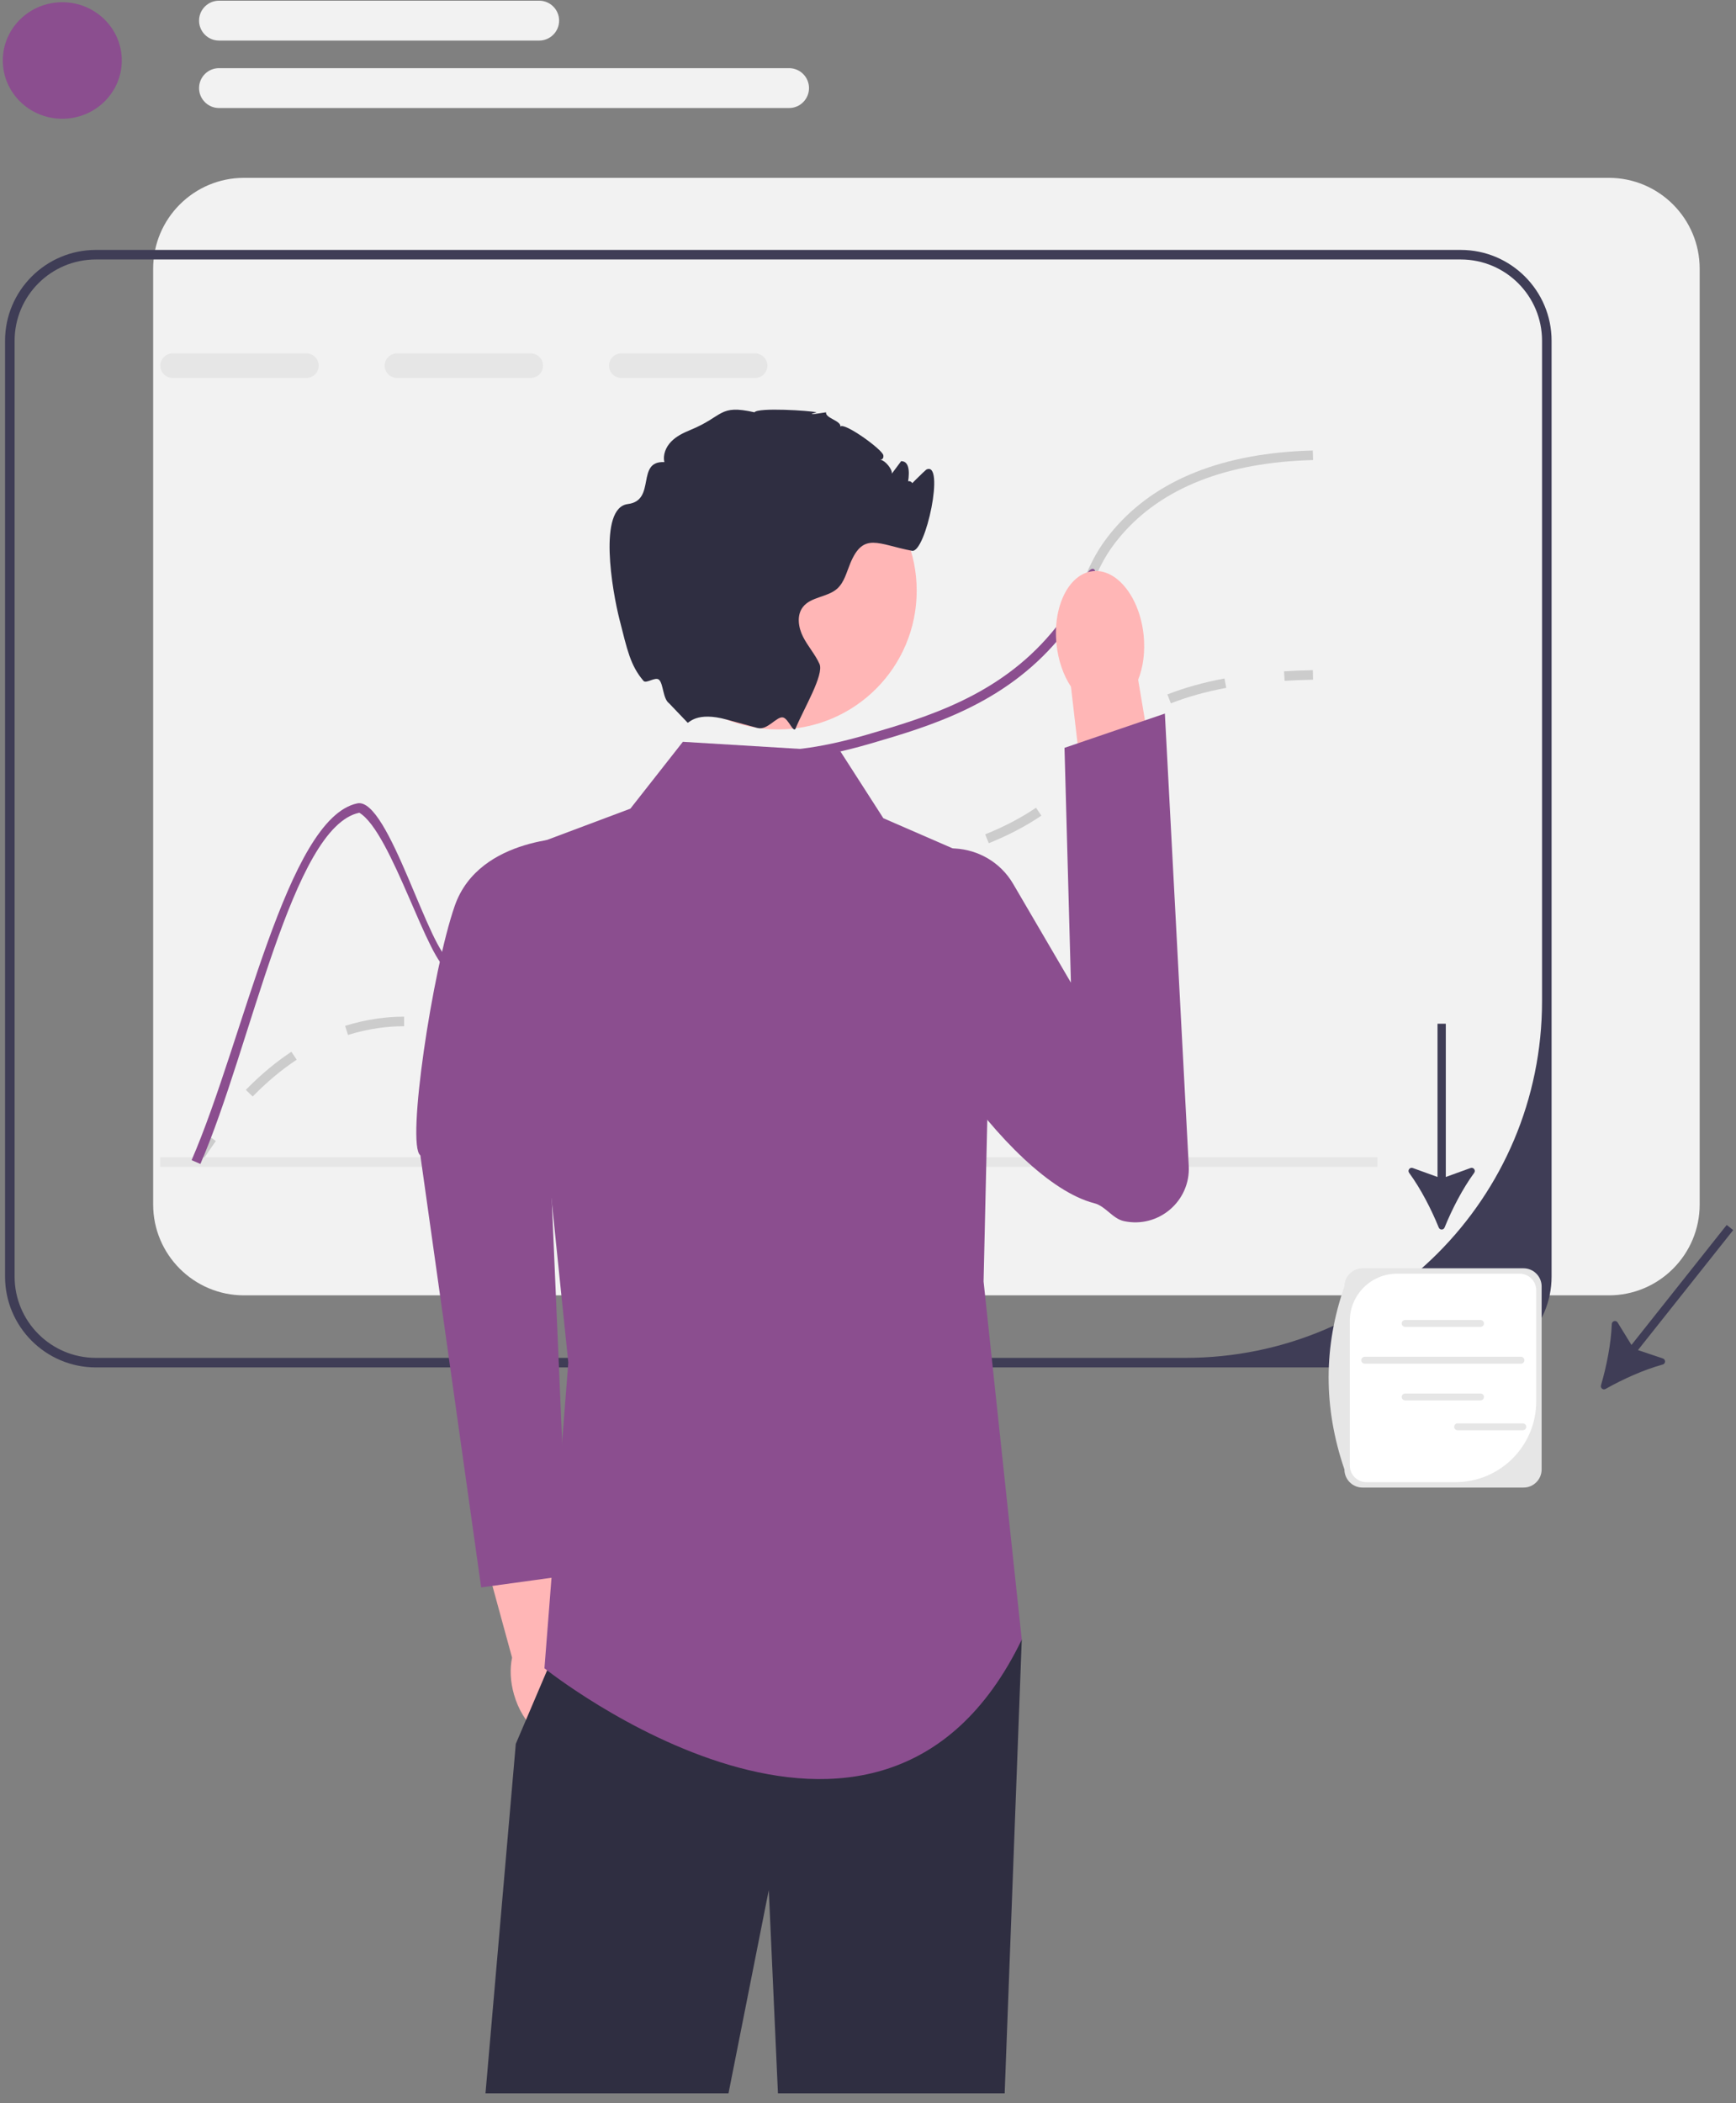
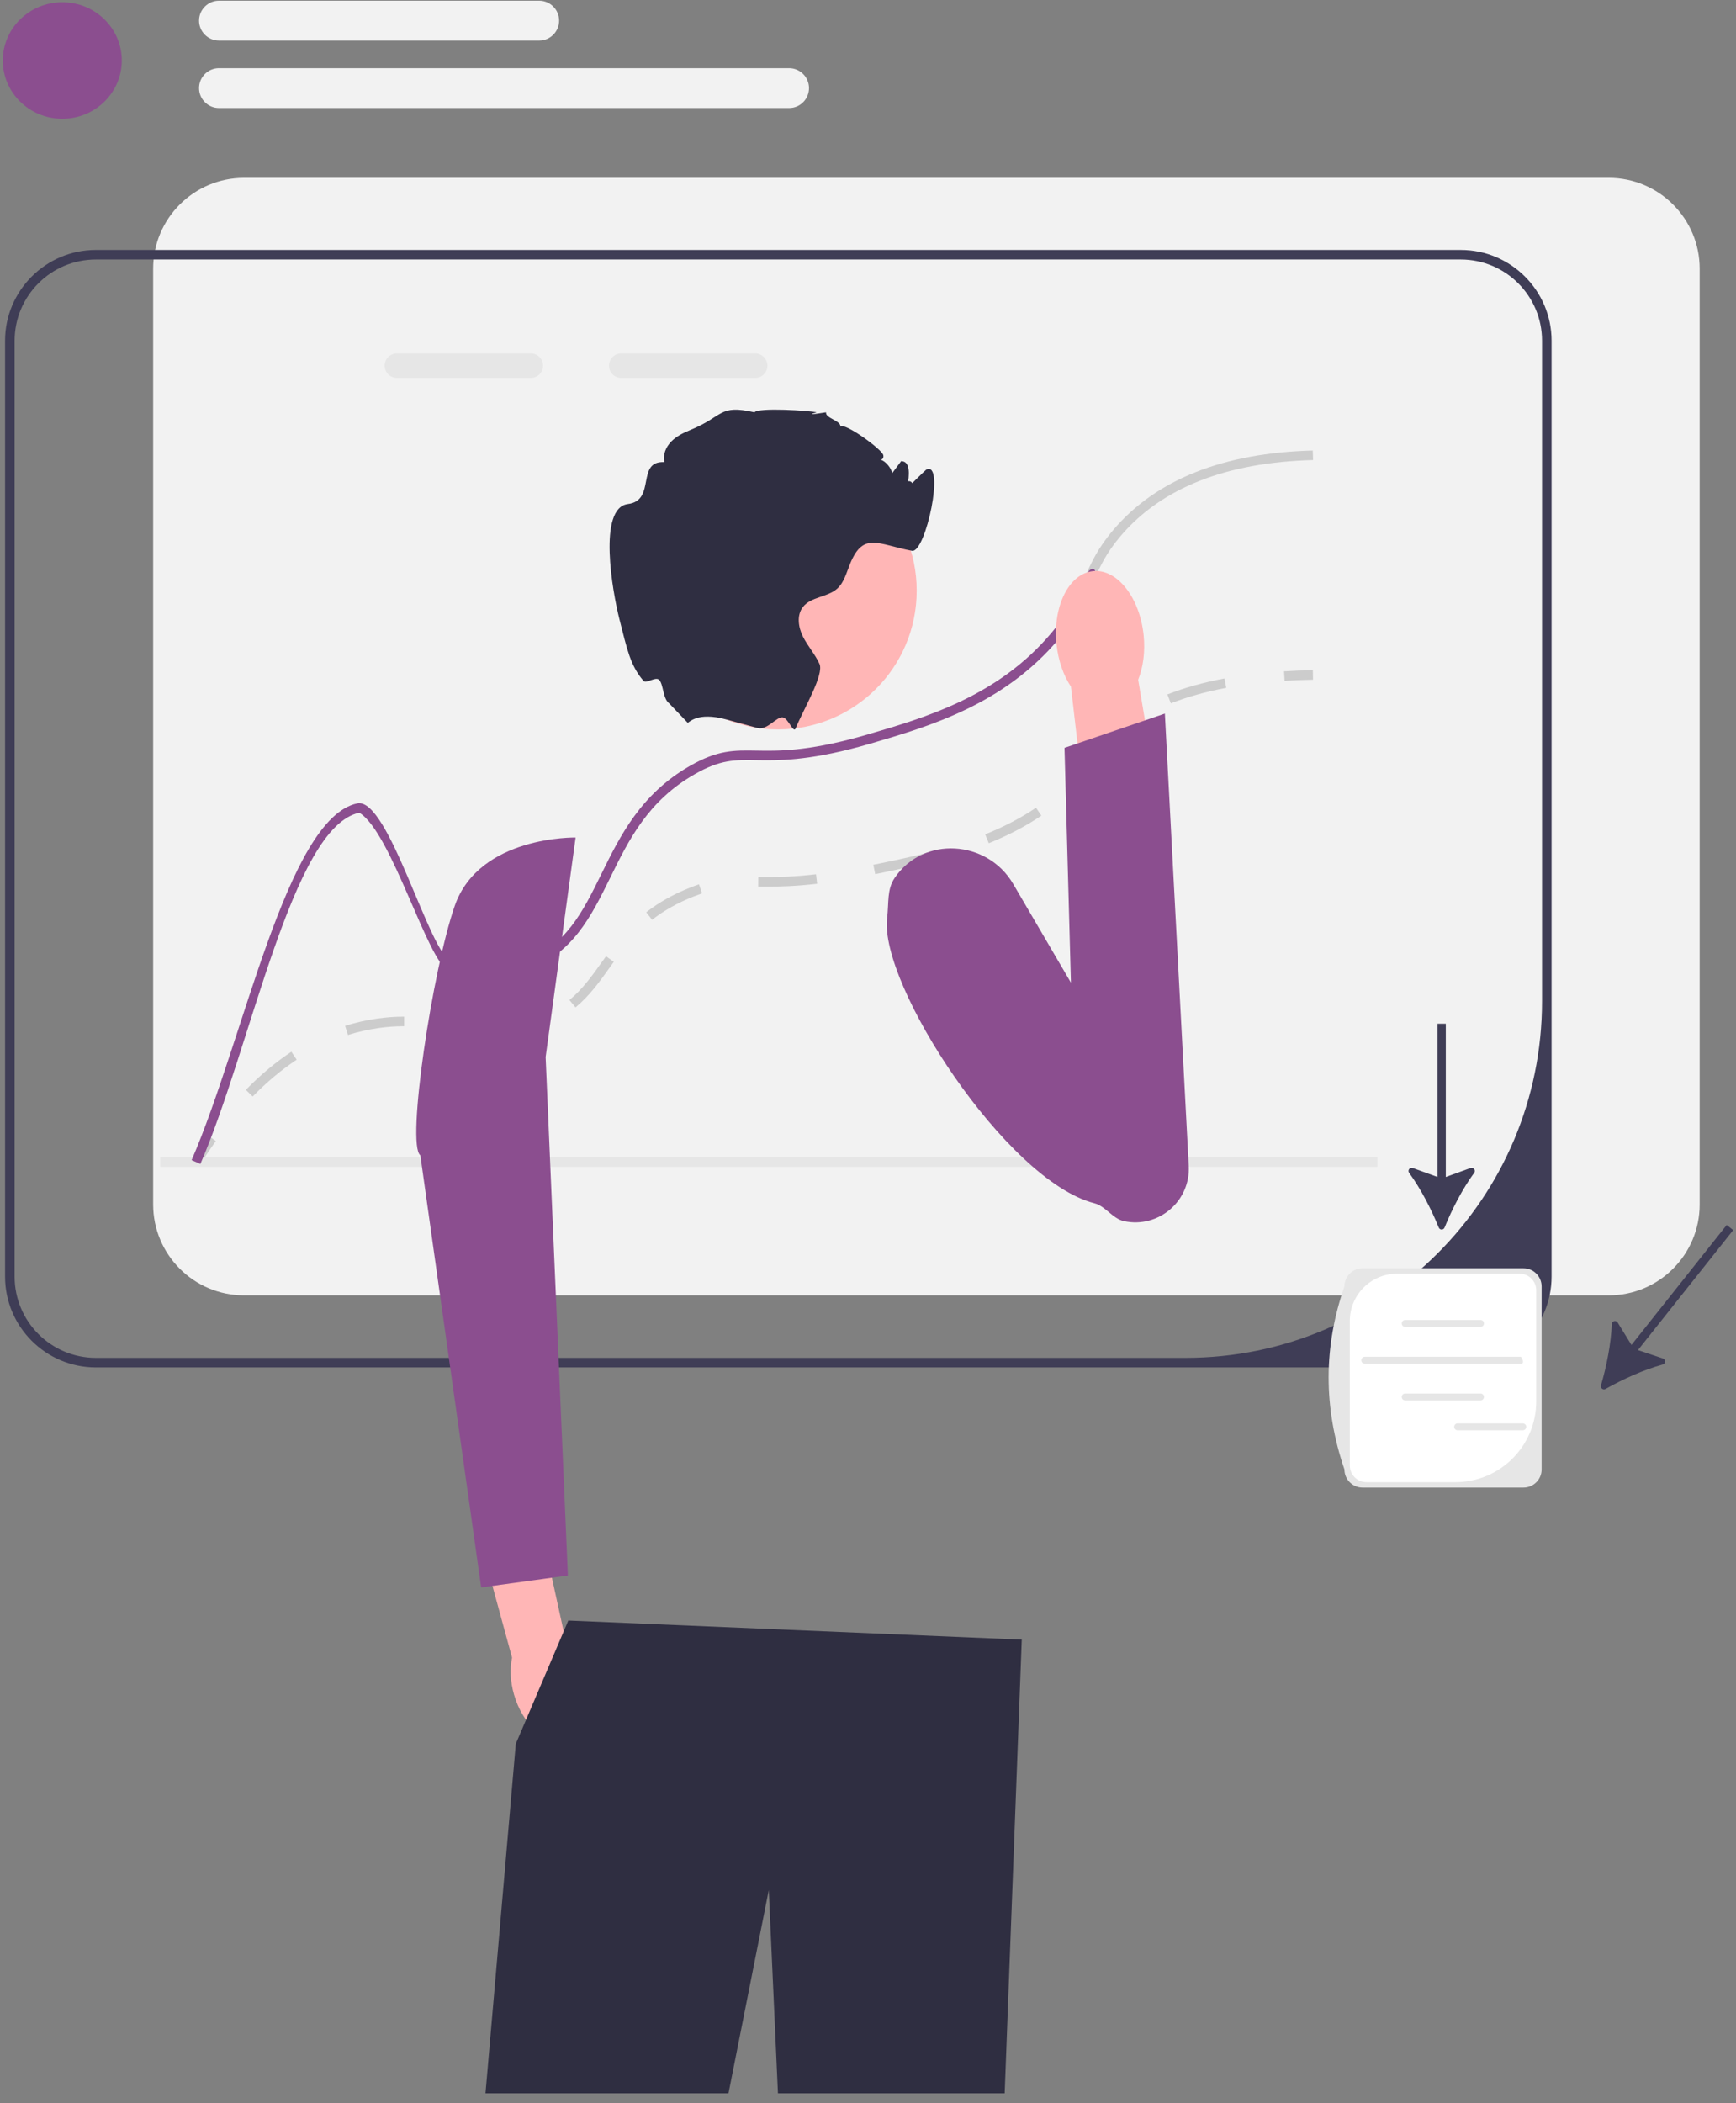
<svg xmlns="http://www.w3.org/2000/svg" width="166" height="201" viewBox="0 0 166 201" fill="none">
  <rect x="0" y="0" width="166" height="201" fill="#808080" stroke="none" />
  <g clip-path="url(#clip0_5474_89650)">
    <path d="M153.845 16.998H23.326C18.538 16.998 14.645 20.891 14.645 25.679V115.12C14.645 119.908 18.538 123.802 23.326 123.802H153.845C158.633 123.802 162.526 119.908 162.526 115.12V25.679C162.526 20.891 158.633 16.998 153.845 16.998Z" fill="#F2F2F2" />
    <path d="M139.685 23.887H9.166C4.378 23.887 0.484 27.78 0.484 32.568V122.009C0.484 126.797 4.378 130.69 9.166 130.69H139.685C144.473 130.69 148.366 126.797 148.366 122.009V32.568C148.366 27.78 144.473 23.887 139.685 23.887ZM147.453 95.684C147.453 114.513 132.189 129.777 113.36 129.777H9.166C4.875 129.777 1.397 126.299 1.397 122.009V32.568C1.397 28.278 4.875 24.8 9.166 24.8H139.685C143.975 24.8 147.453 28.278 147.453 32.568V95.684Z" fill="#3F3D56" />
    <path d="M19.128 111.305L18.355 110.819C18.858 110.021 19.376 109.247 19.895 108.52L20.638 109.05C20.129 109.763 19.621 110.522 19.128 111.305Z" fill="#CCCCCC" />
    <path d="M24.161 104.8L23.508 104.163C24.901 102.735 26.367 101.51 27.865 100.52L28.368 101.282C26.924 102.236 25.509 103.419 24.161 104.8ZM46.935 99.038C45.845 99.038 44.852 98.899 44.108 98.777L44.256 97.876C45.009 97.999 45.916 98.125 46.935 98.125C47.834 98.125 48.718 98.027 49.638 97.823L49.834 98.715C48.85 98.932 47.901 99.038 46.935 99.038ZM33.276 98.917L33.001 98.047C33.982 97.738 34.998 97.506 36.02 97.358C36.899 97.231 37.738 97.169 38.587 97.169H38.643V98.082H38.587C37.782 98.082 36.986 98.14 36.151 98.261C35.177 98.402 34.209 98.623 33.276 98.917ZM55.034 96.279L54.451 95.577C55.71 94.531 56.613 93.266 57.569 91.926L57.95 91.393L58.691 91.927L58.312 92.456C57.321 93.846 56.385 95.158 55.034 96.279ZM62.355 87.909L61.793 87.19C63.024 86.23 64.414 85.451 66.043 84.811C66.32 84.702 66.586 84.605 66.84 84.518L67.135 85.382C66.893 85.464 66.641 85.557 66.377 85.661C64.831 86.269 63.515 87.004 62.355 87.909ZM73.375 84.739C73.068 84.739 72.777 84.736 72.497 84.733L72.507 83.82C72.794 83.823 73.092 83.824 73.408 83.826C74.483 83.826 75.979 83.795 78.031 83.558L78.136 84.465C76.016 84.71 74.496 84.736 73.375 84.739ZM83.689 83.543L83.508 82.649C85.147 82.317 87.055 81.922 88.943 81.435L89.171 82.319C87.262 82.812 85.34 83.21 83.689 83.543ZM94.549 80.589L94.207 79.742C96.037 79.004 97.627 78.172 99.066 77.198L99.578 77.954C98.085 78.964 96.439 79.826 94.549 80.589ZM103.772 74.066L103.031 73.532C103.286 73.179 103.506 72.834 103.719 72.501C104.347 71.516 104.997 70.499 106.545 69.249L106.653 69.163L107.219 69.879L107.119 69.959C105.686 71.116 105.104 72.027 104.488 72.992C104.269 73.336 104.041 73.692 103.772 74.066ZM111.961 67.219L111.628 66.37C113.255 65.732 115.092 65.218 117.089 64.844L117.258 65.741C115.317 66.105 113.535 66.603 111.961 67.219Z" fill="#CCCCCC" />
    <path d="M122.838 65.071L122.781 64.16C123.668 64.104 124.596 64.068 125.538 64.051L125.554 64.964C124.625 64.98 123.712 65.016 122.838 65.071Z" fill="#CCCCCC" />
-     <path d="M29.307 33.777H16.5C15.856 33.777 15.331 34.302 15.331 34.946C15.331 35.594 15.856 36.119 16.5 36.119H29.307C29.95 36.119 30.475 35.594 30.475 34.946C30.475 34.302 29.95 33.777 29.307 33.777Z" fill="#E6E6E6" />
    <path d="M50.759 33.777H37.952C37.308 33.777 36.783 34.302 36.783 34.946C36.783 35.594 37.308 36.119 37.952 36.119H50.759C51.403 36.119 51.927 35.594 51.927 34.946C51.927 34.302 51.403 33.777 50.759 33.777Z" fill="#E6E6E6" />
    <path d="M72.211 33.777H59.404C58.76 33.777 58.235 34.302 58.235 34.946C58.235 35.594 58.76 36.119 59.404 36.119H72.211C72.855 36.119 73.38 35.594 73.38 34.946C73.38 34.302 72.855 33.777 72.211 33.777Z" fill="#E6E6E6" />
    <path d="M131.707 110.607H15.318V111.52H131.707V110.607Z" fill="#E6E6E6" />
    <path d="M125.558 43.969C117.274 44.184 111.094 46.621 107.178 51.204C105.731 52.902 105.142 54.239 104.522 55.654C103.906 57.051 103.276 58.488 101.811 60.364V58.812C102.719 57.48 103.207 56.366 103.686 55.284C104.335 53.805 104.951 52.409 106.484 50.615C110.574 45.823 116.982 43.28 125.531 43.057L125.558 43.969Z" fill="#CCCCCC" />
    <path d="M104.523 55.654C103.907 57.05 103.277 58.488 101.812 60.364C101.638 60.588 101.451 60.821 101.25 61.062C95.965 67.347 88.904 69.41 83.226 71.072C82.87 71.177 82.523 71.273 82.185 71.364C77.137 72.733 74.371 72.683 72.313 72.651C70.245 72.615 68.88 72.592 66.439 73.989C61.961 76.54 60.126 80.273 58.351 83.884C56.52 87.599 54.795 91.109 50.395 92.757C47.342 93.898 45.197 93.332 42.928 92.738C40.979 92.223 37.467 79.528 34.356 77.676C27.935 79.023 24.032 100.009 19.162 111.246L18.322 110.881C23.32 99.361 27.437 78.197 34.165 76.782C37.163 76.152 41.112 91.314 43.161 91.853C45.288 92.414 47.292 92.939 50.076 91.899C54.138 90.383 55.708 87.184 57.529 83.482C59.282 79.922 61.267 75.887 65.982 73.194C68.643 71.674 70.19 71.702 72.326 71.738C74.362 71.775 77.11 71.82 82.185 70.419C82.441 70.346 82.701 70.273 82.97 70.196C88.53 68.571 95.444 66.549 100.547 60.478C101.049 59.88 101.465 59.328 101.812 58.812C102.72 57.48 103.208 56.366 103.687 55.284C104.336 53.805 105.143 54.239 104.523 55.654Z" fill="#8B4E8F" />
    <path d="M55.849 160.076C55.487 158.818 54.869 157.745 54.132 156.979L51.456 144.779L45.622 146.208L48.965 158.43C48.745 159.464 48.789 160.699 49.151 161.957C49.976 164.831 52.144 166.74 53.994 166.221C55.844 165.701 56.674 162.95 55.849 160.076Z" fill="#FFB6B6" />
    <path d="M55.042 80.046C55.042 80.046 45.83 79.857 43.487 86.566C41.355 92.672 38.827 109.449 40.194 110.418L46.01 151.718L54.303 150.578L52.175 101.025L55.042 80.046Z" fill="#8B4E8F" />
    <path d="M97.703 156.707L96.069 200.067H74.389L73.513 180.637L69.66 200.067H46.424L49.322 166.666L52.316 159.641L54.343 154.881L97.703 156.707Z" fill="#2F2E41" />
-     <path d="M80.359 71.811L65.297 70.898L60.276 77.288L49.322 81.396L54.343 130.234L52.061 159.445C52.061 159.445 84.011 185.005 97.703 156.706L94.052 122.474L94.965 82.766L84.467 78.201L80.359 71.811Z" fill="#8B4E8F" />
    <path d="M109.356 60.702C109.519 62.284 109.311 63.773 108.834 64.966L111.343 79.942L104.181 80.927L102.407 65.629C101.696 64.559 101.188 63.145 101.025 61.562C100.652 57.947 102.214 54.824 104.514 54.587C106.815 54.349 108.982 57.087 109.356 60.702Z" fill="#FFB6B6" />
    <path d="M96.882 84.479C94.413 80.26 88.29 79.862 85.547 83.909C84.797 85.015 85.006 86.258 84.827 87.752C84.067 94.095 96.221 112.838 104.631 114.996C105.735 115.279 106.364 116.469 107.478 116.709C110.777 117.418 113.85 114.799 113.671 111.428L111.387 68.201L101.79 71.475L102.404 93.917L96.882 84.479Z" fill="#8B4E8F" />
    <path d="M74.39 69.718C81.718 69.718 87.657 63.778 87.657 56.451C87.657 49.123 81.718 43.184 74.39 43.184C67.063 43.184 61.123 49.123 61.123 56.451C61.123 63.778 67.063 69.718 74.39 69.718Z" fill="#FFB6B6" />
    <path d="M86.749 46.708C86.634 46.736 88.495 44.922 88.574 44.883C90.4 43.97 88.524 52.893 87.205 52.642C83.96 52.026 82.558 50.802 81.299 53.856C80.947 54.705 80.728 55.663 80.044 56.27C79.103 57.096 77.542 57.028 76.776 58.014C76.159 58.808 76.338 59.977 76.794 60.871C77.25 61.77 77.944 62.532 78.359 63.45C78.825 64.481 76.84 67.763 76.082 69.607V69.612L76.077 69.623C75.876 70.106 75.398 68.713 74.892 68.574C74.288 68.407 73.398 69.835 72.435 69.575C72.43 69.575 72.426 69.571 72.421 69.571C71.504 69.315 70.481 69.041 69.468 68.767H69.464C66.611 67.991 65.89 69.105 65.753 69.073L63.982 67.22C63.374 66.778 63.443 65.349 63.014 64.965C62.664 64.651 61.79 65.376 61.533 65.075C60.27 63.596 59.98 62.117 59.235 59.196C58.555 56.526 57.145 48.534 60.043 48.173C62.777 47.831 60.778 44.025 63.53 44.166C63.366 43.472 63.672 42.728 64.169 42.217C64.662 41.701 65.319 41.382 65.981 41.108C69.245 39.775 68.701 38.63 72.143 39.406C72.485 38.926 77.456 39.246 78.076 39.406C78.122 39.415 76.538 39.793 78.989 39.406C78.898 39.967 80.45 40.213 80.359 40.775C80.701 40.314 84.38 42.961 84.466 43.513C84.581 44.203 83.54 43.851 84.234 43.956C84.644 44.02 85.347 44.855 85.279 45.27C85.576 44.869 85.872 44.472 86.173 44.07C86.228 44.075 86.278 44.084 86.333 44.093C87.721 44.358 86.13 48.894 86.187 47.48C86.292 44.883 88.132 46.403 86.749 46.708Z" fill="#2F2E41" />
    <path d="M137.576 117.322C137.678 117.574 138.031 117.574 138.133 117.322C138.846 115.565 139.861 113.597 140.964 112.094C141.141 111.853 140.897 111.531 140.617 111.633L138.251 112.489V97.844H137.459V112.489L135.092 111.633C134.811 111.531 134.568 111.853 134.744 112.094C135.848 113.597 136.863 115.565 137.576 117.322Z" fill="#3F3D56" />
    <path d="M153.09 132.4C153.014 132.661 153.29 132.881 153.527 132.747C155.177 131.814 157.196 130.904 158.995 130.413C159.283 130.335 159.292 129.931 159.009 129.836L156.624 129.035L165.732 117.567L165.112 117.074L156.004 128.543L154.683 126.4C154.526 126.146 154.136 126.247 154.124 126.545C154.053 128.409 153.624 130.581 153.09 132.4Z" fill="#3F3D56" />
    <path d="M145.681 142.174H130.29C129.335 142.174 128.557 141.397 128.557 140.441C126.522 134.493 126.562 128.665 128.557 122.95C128.557 121.994 129.335 121.217 130.29 121.217H145.681C146.637 121.217 147.414 121.994 147.414 122.95V140.441C147.414 141.397 146.637 142.174 145.681 142.174Z" fill="#E6E6E6" />
    <path d="M133.588 121.732C131.094 121.732 129.073 123.754 129.073 126.247V140.07C129.073 140.946 129.784 141.657 130.661 141.657H139.172C143.439 141.657 146.898 138.199 146.898 133.932V123.32C146.898 122.443 146.187 121.732 145.31 121.732H133.588Z" fill="white" />
    <path d="M141.57 126.817H134.364C134.182 126.817 134.034 126.669 134.034 126.488C134.034 126.306 134.182 126.158 134.364 126.158H141.57C141.751 126.158 141.899 126.306 141.899 126.488C141.899 126.669 141.751 126.817 141.57 126.817Z" fill="#E6E6E6" />
    <path d="M141.57 133.843H134.364C134.182 133.843 134.034 133.695 134.034 133.513C134.034 133.331 134.182 133.184 134.364 133.184H141.57C141.751 133.184 141.899 133.331 141.899 133.513C141.899 133.695 141.751 133.843 141.57 133.843Z" fill="#E6E6E6" />
-     <path d="M145.437 130.333H130.497C130.316 130.333 130.168 130.185 130.168 130.003C130.168 129.822 130.316 129.674 130.497 129.674H145.437C145.619 129.674 145.767 129.822 145.767 130.003C145.767 130.185 145.619 130.333 145.437 130.333Z" fill="#E6E6E6" />
+     <path d="M145.437 130.333H130.497C130.316 130.333 130.168 130.185 130.168 130.003C130.168 129.822 130.316 129.674 130.497 129.674H145.437C145.767 130.185 145.619 130.333 145.437 130.333Z" fill="#E6E6E6" />
    <path d="M145.613 136.698H139.379C139.198 136.698 139.05 136.55 139.05 136.368C139.05 136.187 139.198 136.039 139.379 136.039H145.613C145.795 136.039 145.942 136.187 145.942 136.368C145.942 136.55 145.795 136.698 145.613 136.698Z" fill="#E6E6E6" />
    <path d="M5.956 11.35C9.098 11.35 11.645 8.857 11.645 5.782C11.645 2.706 9.098 0.213 5.956 0.213C2.814 0.213 0.268 2.706 0.268 5.782C0.268 8.857 2.814 11.35 5.956 11.35Z" fill="#8B4E8F" />
    <path d="M51.559 3.877H20.939C19.889 3.877 19.034 3.022 19.034 1.971C19.034 0.921 19.889 0.066 20.939 0.066H51.559C52.609 0.066 53.464 0.921 53.464 1.971C53.464 3.022 52.609 3.877 51.559 3.877Z" fill="#F2F2F2" />
    <path d="M75.454 10.324H20.939C19.889 10.324 19.034 9.469 19.034 8.419C19.034 7.368 19.889 6.514 20.939 6.514H75.454C76.504 6.514 77.359 7.368 77.359 8.419C77.359 9.469 76.504 10.324 75.454 10.324Z" fill="#F2F2F2" />
  </g>
  <defs>
    <clipPath id="clip0_5474_89650">
      <rect width="165.465" height="200" fill="white" transform="translate(0.268 0.066)" />
    </clipPath>
  </defs>
</svg>